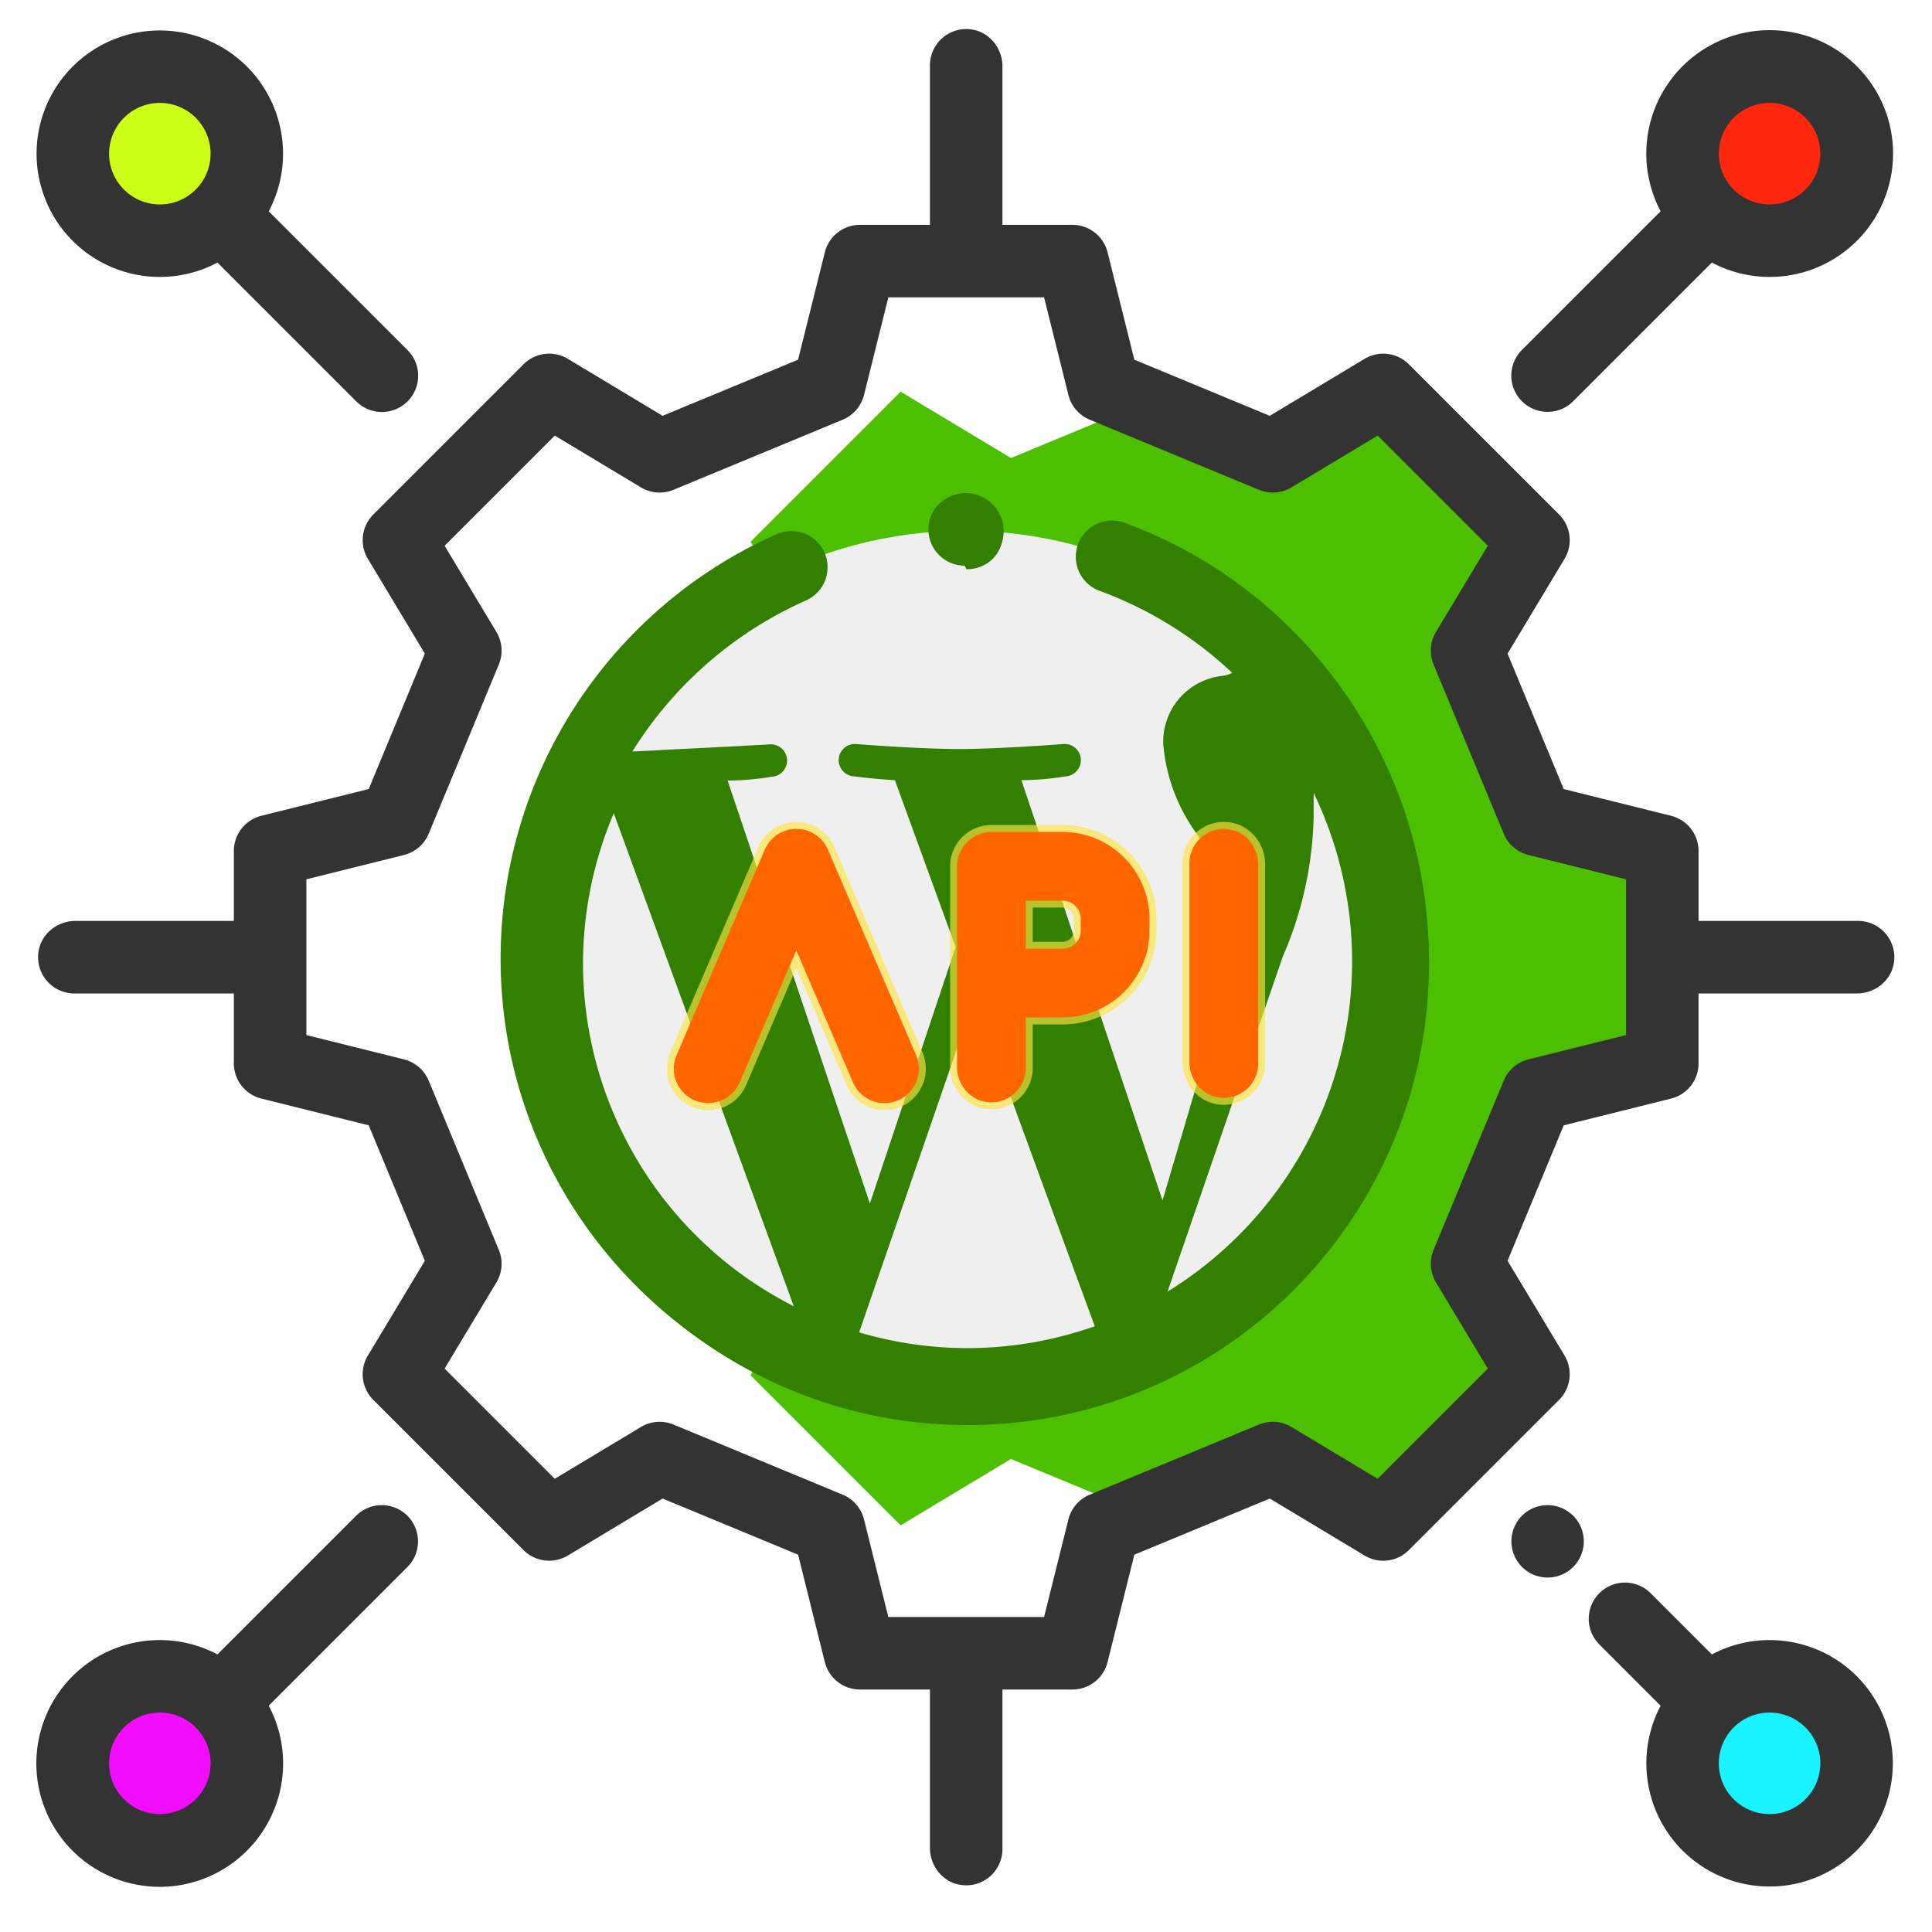
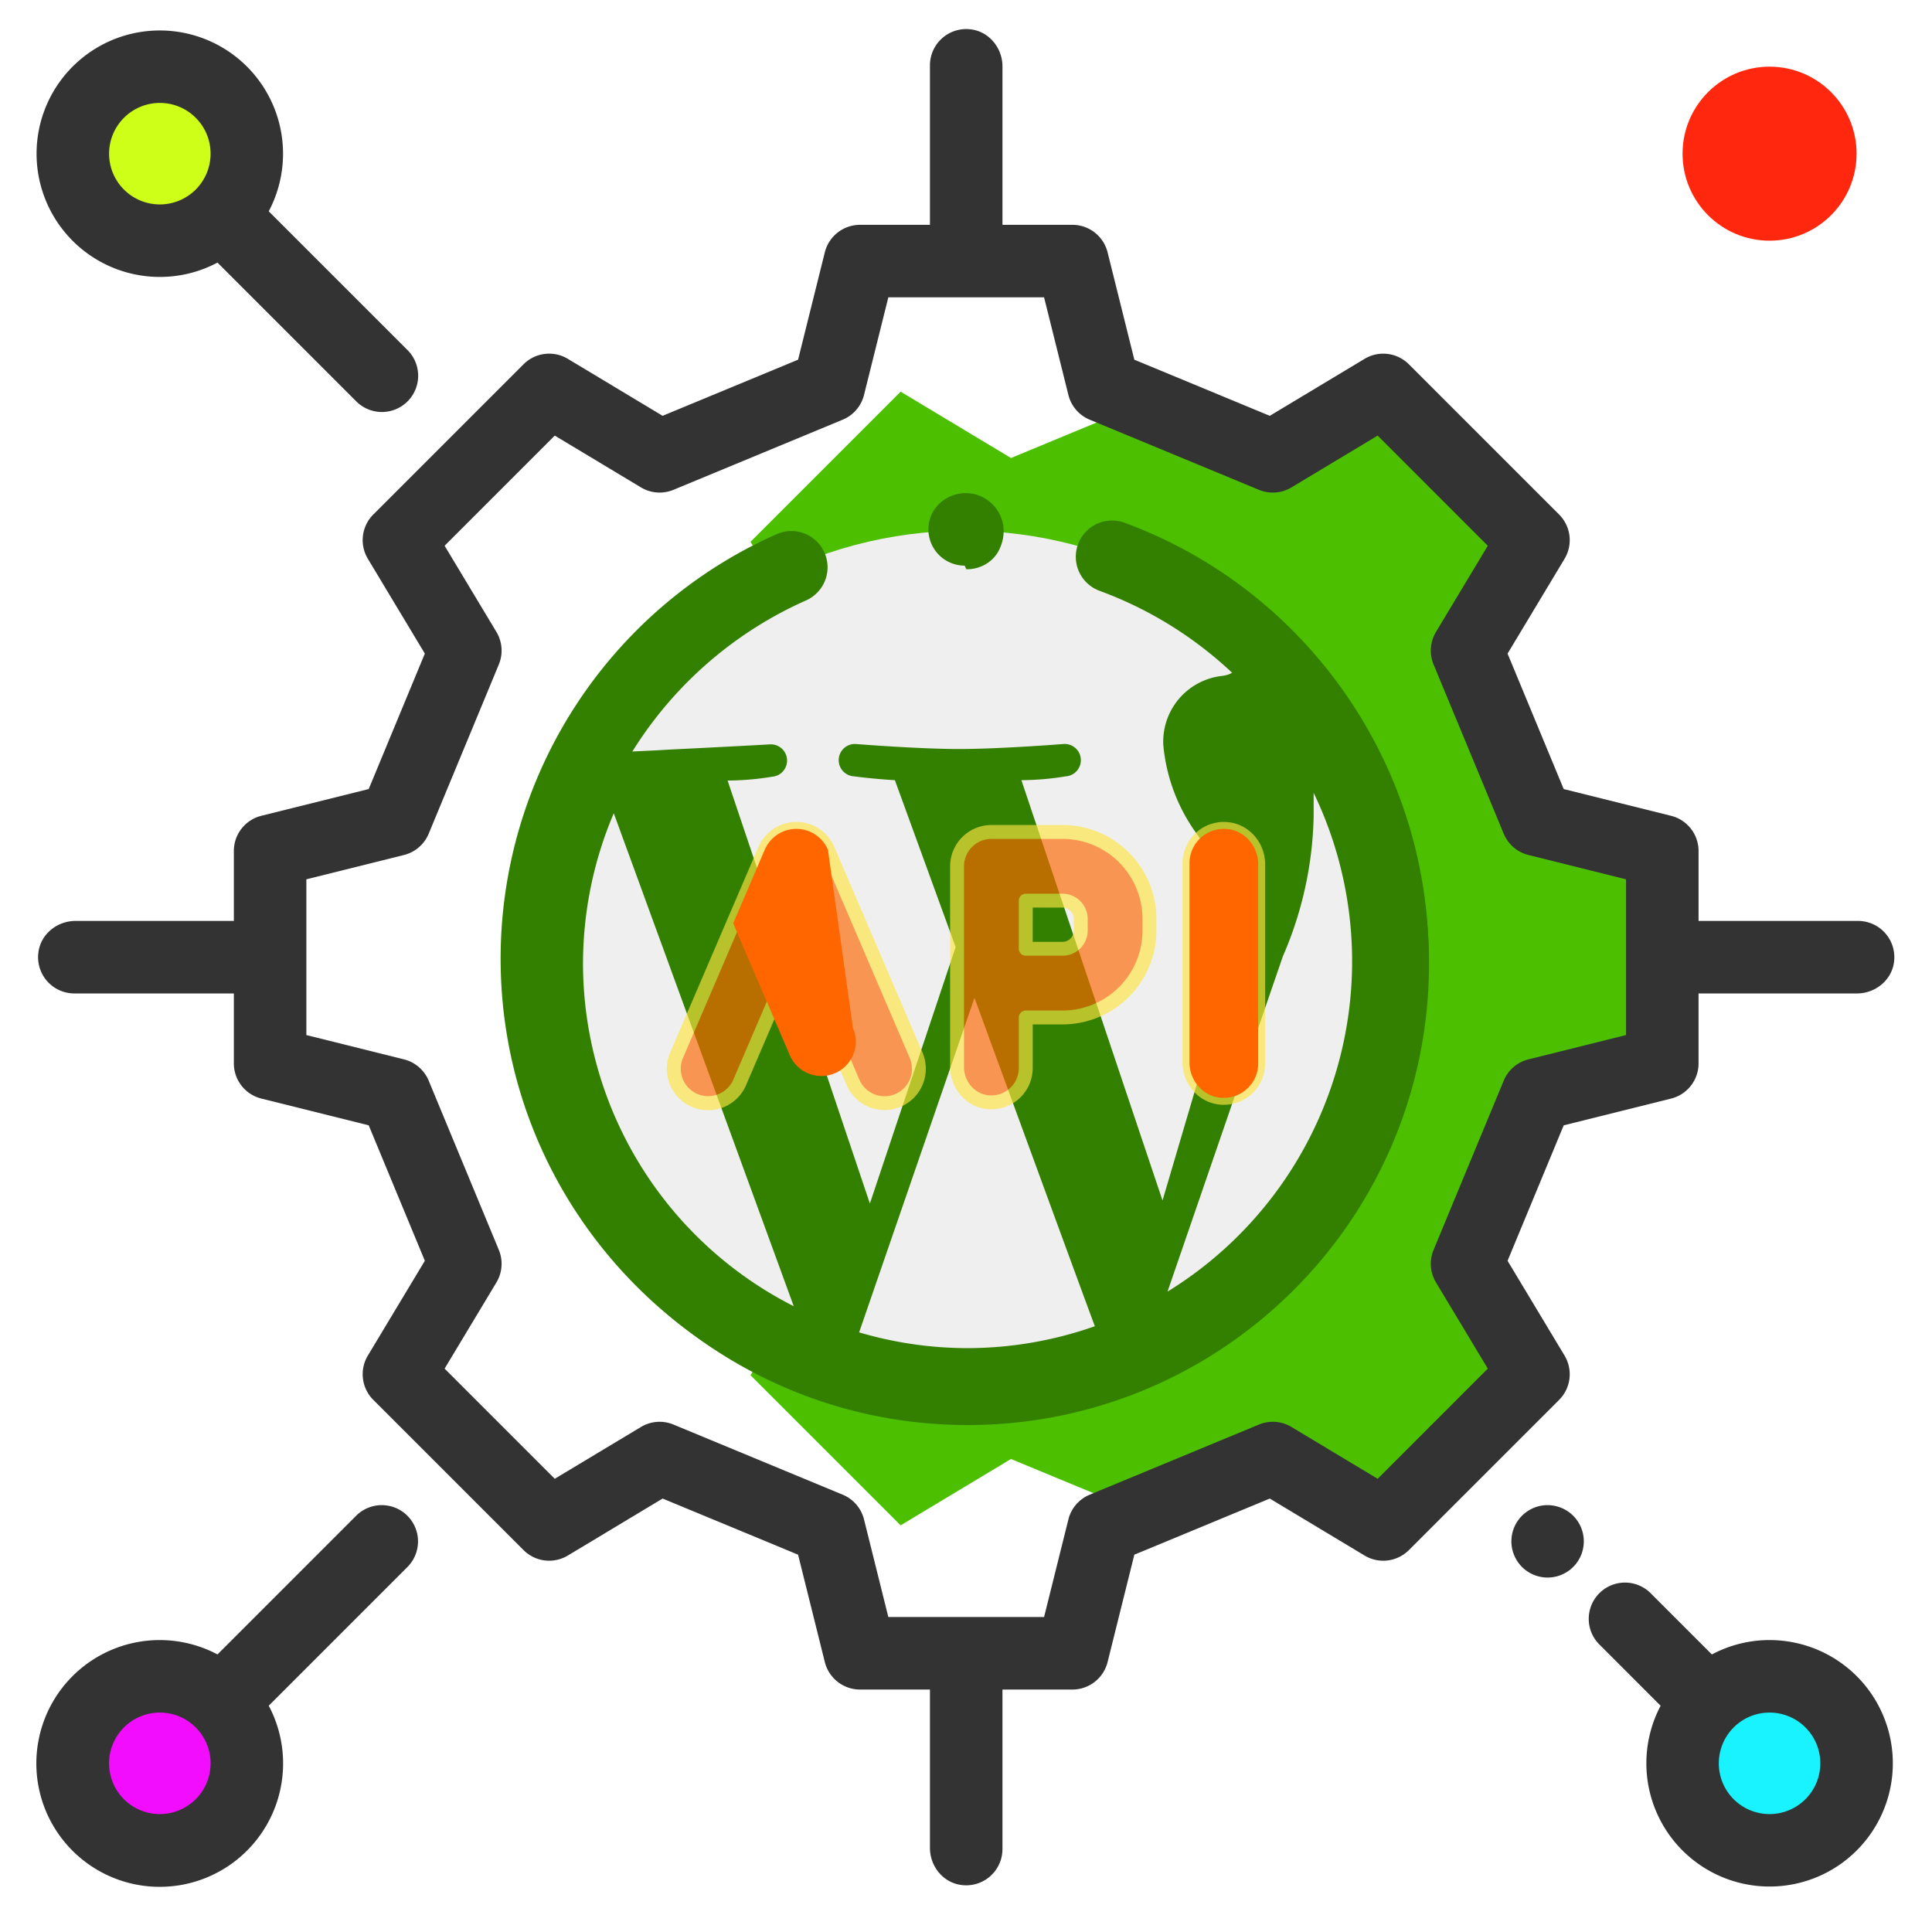
<svg xmlns="http://www.w3.org/2000/svg" id="Layer_3" data-name="WPAPI" preserveAspectRatio="xMidYMid meet" width="2000" height="2000" viewBox="0 0 2000 2000">
  <defs>
    <style>.cls-1{fill:#f20dff;}.cls-2{fill:#19f2ff;}.cls-3{fill:#ceff19;}.cls-4{fill:#ff270d;}.cls-5{fill:#4cbf00;}.cls-6{fill:#efefef;}.cls-7{fill:#338000;}.cls-8{fill:#333;}.cls-9{opacity:0.65;}.cls-10{fill:#f60;}.cls-11{fill:#ffe540;}</style>
  </defs>
  <circle class="cls-1" cx="165.461" cy="1825.395" r="90.071" />
  <circle class="cls-2" cx="1831.847" cy="1825.395" r="90.071" />
  <circle class="cls-3" cx="165.461" cy="159.084" r="90.071" />
  <circle class="cls-4" cx="1831.847" cy="159.084" r="90.071" />
  <polygon class="cls-5" points="1717.056 1102.096 1717.056 882.383 1587.66 850.145 1515.116 675.099 1583.793 560.847 1428.403 405.454 1314.152 474.134 1180.36 418.689 1046.569 474.134 932.324 405.454 776.927 560.847 845.608 675.099 773.064 850.145 643.668 882.383 643.668 1102.096 773.064 1134.33 845.608 1309.38 776.927 1423.628 932.321 1579.021 1046.569 1510.344 1180.36 1565.79 1314.152 1510.344 1428.403 1579.021 1583.793 1423.628 1515.116 1309.38 1587.66 1134.33 1717.056 1102.096" />
  <circle class="cls-6" cx="998.616" cy="992.239" r="442.847" />
  <g id="Layer_5_copy" data-name="Layer 5 copy">
    <path class="cls-7" d="M1176.876,561.573c-7.224,13.446-13.646,18.672-20.85,32.134-5.558,10.387-.892,2.075-6.989,12.156,29.399,10.826,47.604,16.096,74.746,34.384,14.327,9.653,83.432,54.196,40.964,59.5a68.47,68.47,0,0,0-60.508,71.256,184.31,184.31,0,0,0,36.225,94.345,212.971,212.971,0,0,1,33.439,111.462,488.852,488.852,0,0,1-30.652,130.968l-39.808,134.949-146.095-435.1a291.239,291.239,0,0,0,46.177-3.981,16.777,16.777,0,0,0-2.787-33.439s-65.683,5.175-107.88,5.175-106.685-5.175-106.685-5.175a16.762,16.762,0,1,0-2.388,33.439s20.7,2.787,42.594,3.981l62.896,172.766L900.503,1245.91,753.214,808.023a291.246,291.246,0,0,0,46.177-3.981,16.777,16.777,0,0,0-2.786-33.439c-87.933,4.824-96.791,4.824-115.772,6.09l-26.574,1.265c-78.957,11.038,97.922-121.117,150.585-150.585-4.785-27.398-8.525-30.888-20.794-55.238C629.615,651.283,523.921,812.048,523.921,997.509c0,263.824,213.871,477.695,477.695,477.695S1479.31,1261.332,1479.31,997.509C1479.31,795.773,1353.691,631.605,1176.876,561.573ZM603.537,997.509A398.082,398.082,0,0,1,635.383,841.86l186.301,510.337A398.079,398.079,0,0,1,603.537,997.509Zm398.079,398.079a398.078,398.078,0,0,1-112.258-16.321l119.424-346.329s107.481,294.18,124.599,339.959A398.077,398.077,0,0,1,1001.615,1395.587Zm207.001-58.517L1328.04,989.945a381.758,381.758,0,0,0,31.846-144.901V820.761a401.557,401.557,0,0,1-151.27,516.308Z" />
  </g>
  <path class="cls-7" d="M1164.124,541.146a37.53,37.53,0,0,0-25.859,70.465c158.906,58.319,265.671,211.285,265.671,380.632,0,223.497-181.827,405.32-405.32,405.32s-405.32-181.827-405.32-405.324A405.861,405.861,0,0,1,834.504,621.508,37.53,37.53,0,0,0,804.082,552.89,480.969,480.969,0,0,0,518.238,992.236c0,264.879,215.496,480.378,480.378,480.378s480.378-215.496,480.378-480.375C1478.995,791.546,1352.455,610.264,1164.124,541.146Z" />
  <path class="cls-7" d="M998.617,585.542l1.767,3.753h.605c14.209,0,27.583-7.817,33.629-20.675,13.78-29.304-7.189-58.06-34.946-58.14l.184-.001c-18.83-.036-35.678,13.303-38.367,31.94A37.552,37.552,0,0,0,998.617,585.542Z" />
  <path class="cls-8" d="M1619.608,1403.272l-58.979-98.114,58.108-140.216,111.141-27.69a37.525,37.525,0,0,0,28.461-36.416v-72.427h163.959c18.813,0,35.626-13.344,38.301-31.966a37.55,37.55,0,0,0-37.13-43.096H1758.34V880.939a37.536,37.536,0,0,0-28.461-36.421l-111.14-27.687-58.107-140.22,58.978-98.116a37.53,37.53,0,0,0-5.63-45.875L1458.47,377.11a37.536,37.536,0,0,0-45.875-5.63l-98.116,58.978-140.22-58.107-27.688-111.14a37.533,37.533,0,0,0-36.42-28.46h-72.407V68.799c0-18.813-13.344-35.626-31.966-38.301A37.55,37.55,0,0,0,962.682,67.629V232.75H890.275a37.536,37.536,0,0,0-36.421,28.46L826.167,372.347l-140.22,58.105-98.116-58.976a37.524,37.524,0,0,0-45.875,5.63l-155.51,155.506a37.533,37.533,0,0,0-5.629,45.877L439.794,676.6l-58.107,140.216-111.14,27.687a37.533,37.533,0,0,0-28.46,36.42v72.424H78.141c-18.81,0-35.621,13.338-38.301,31.956a37.551,37.551,0,0,0,37.129,43.106H242.086v72.407a37.526,37.526,0,0,0,28.461,36.418l111.141,27.691,58.108,140.221L380.813,1403.26a37.532,37.532,0,0,0,5.628,45.876l155.514,155.514a37.544,37.544,0,0,0,45.88,5.626l98.114-58.978,140.221,58.108,27.688,111.138a37.533,37.533,0,0,0,36.42,28.46H962.682V1912.961c0,18.813,13.344,35.627,31.966,38.302a37.551,37.551,0,0,0,43.096-37.13v-165.129h72.408a37.537,37.537,0,0,0,36.422-28.46l27.688-111.133,140.222-58.105,98.114,58.976a37.547,37.547,0,0,0,45.88-5.626l155.512-155.506A37.558,37.558,0,0,0,1619.608,1403.272Zm-133.06-75.677,53.619,89.199-114.034,114.038-89.199-53.618a37.517,37.517,0,0,0-33.708-2.507l-175.177,72.598a37.535,37.535,0,0,0-22.051,25.601l-25.173,101.037H919.601l-25.173-101.037a37.535,37.535,0,0,0-22.05-25.601L697.2,1474.706a37.517,37.517,0,0,0-33.708,2.507l-89.199,53.618L460.259,1416.794l53.619-89.199a37.533,37.533,0,0,0,2.503-33.704l-72.595-175.178a37.542,37.542,0,0,0-25.601-22.05l-101.037-25.177V910.264l101.041-25.173a37.542,37.542,0,0,0,25.601-22.05l72.595-175.178a37.542,37.542,0,0,0-2.503-33.704L460.262,564.96l114.034-114.034,89.199,53.618A37.52,37.52,0,0,0,697.2,507.048l175.178-72.595a37.542,37.542,0,0,0,22.05-25.601l25.173-101.04h161.224l25.173,101.04a37.542,37.542,0,0,0,22.05,25.601L1303.226,507.048a37.542,37.542,0,0,0,33.704-2.503l89.199-53.618L1540.164,564.96,1486.545,654.16a37.526,37.526,0,0,0-2.505,33.7l72.597,175.181a37.542,37.542,0,0,0,25.601,22.05l101.041,25.173v161.223l-101.041,25.177a37.542,37.542,0,0,0-25.601,22.05l-72.593,175.174A37.535,37.535,0,0,0,1486.548,1327.595Z" />
-   <path class="cls-8" d="M1602.033,426.354a37.405,37.405,0,0,0,26.538-10.993l143.56-143.564a127.722,127.722,0,1,0-53.054-53.099l-143.59,143.586a37.531,37.531,0,0,0,26.546,64.069Zm229.814-319.813a52.54,52.54,0,1,1-52.54,52.54A52.597,52.597,0,0,1,1831.847,106.541Z" />
  <path class="cls-8" d="M368.666,1569.114,225.132,1712.655a127.72,127.72,0,1,0,53.073,53.073l143.537-143.541a37.529,37.529,0,1,0-53.076-53.073ZM165.461,1877.938a52.54,52.54,0,1,1,52.54-52.54A52.597,52.597,0,0,1,165.461,1877.938Z" />
  <path class="cls-8" d="M1602.018,1558.11a37.481,37.481,0,1,0,26.572,10.997A37.799,37.799,0,0,0,1602.018,1558.11Z" />
  <path class="cls-8" d="M1831.847,1697.796a126.737,126.737,0,0,0-59.716,14.885l-63.405-63.405a37.529,37.529,0,0,0-53.073,53.076l63.427,63.431a127.568,127.568,0,1,0,112.766-67.987Zm0,180.141a52.54,52.54,0,1,1,52.54-52.54A52.597,52.597,0,0,1,1831.847,1877.938Z" />
  <path class="cls-8" d="M165.461,286.682a126.766,126.766,0,0,0,59.667-14.859L368.666,415.357a37.531,37.531,0,1,0,53.076-53.076l-143.541-143.53a127.57,127.57,0,1,0-112.74,67.931Zm0-180.142a52.54,52.54,0,1,1-52.54,52.54A52.597,52.597,0,0,1,165.461,106.541Z" />
  <g class="cls-9">
    <path class="cls-10" d="M1302.475,1100.922V894.735c0-17.828-12.646-33.76-30.292-36.295a35.584,35.584,0,0,0-40.839,35.186v206.186c0,17.828,12.645,33.761,30.292,36.297A35.585,35.585,0,0,0,1302.475,1100.922Z" />
    <path class="cls-11" d="M1266.817,1143.667a43.596,43.596,0,0,1-6.205-.444c-20.784-2.986-36.457-21.649-36.457-43.411V893.626a42.772,42.772,0,0,1,49.05-42.301c20.784,2.986,36.457,21.648,36.457,43.41v206.187a42.738,42.738,0,0,1-42.845,42.745Zm.054-278.422a28.028,28.028,0,0,0-18.536,6.925,28.378,28.378,0,0,0-9.805,21.457v206.185c0,14.66,10.372,27.205,24.127,29.183a28.398,28.398,0,0,0,32.63-28.072V894.735c0-14.66-10.372-27.205-24.127-29.181A30.16,30.16,0,0,0,1266.871,865.245Z" />
  </g>
  <g class="cls-9">
    <path class="cls-10" d="M824.385,858.063A35.566,35.566,0,0,0,791.7,879.606L700.417,1092.34a35.565,35.565,0,0,0,65.367,28.047l58.598-136.566,58.602,136.566a35.562,35.562,0,1,0,65.363-28.044L857.063,879.609A35.541,35.541,0,0,0,824.385,858.063Z" />
    <path class="cls-11" d="M915.683,1149.128a42.725,42.725,0,0,1-39.305-25.907l-51.996-121.172-51.993,121.172a42.753,42.753,0,1,1-78.577-33.716l91.283-212.733a42.748,42.748,0,0,1,78.575.008L954.952,1089.51a42.771,42.771,0,0,1-39.269,59.618ZM824.382,976.634a7.187,7.187,0,0,1,6.605,4.353l58.602,136.566a28.375,28.375,0,1,0,52.153-22.374L850.457,882.444a28.372,28.372,0,0,0-52.152-.004L707.022,1095.174a28.377,28.377,0,0,0,52.156,22.379l58.599-136.566A7.188,7.188,0,0,1,824.382,976.634Z" />
  </g>
  <g class="cls-9">
    <path class="cls-10" d="M1099.941,861.225h-73.618a35.569,35.569,0,0,0-35.569,35.569V1104.47c0,17.828,12.645,33.761,30.292,36.297a35.585,35.585,0,0,0,40.84-35.186v-52.3h38.056a89.982,89.982,0,0,0,89.982-89.982V951.207A89.982,89.982,0,0,0,1099.941,861.225Zm18.85,102.071a18.853,18.853,0,0,1-18.853,18.854h-38.052V932.357h38.052a18.853,18.853,0,0,1,18.853,18.854Z" />
    <path class="cls-11" d="M1026.228,1148.325a43.597,43.597,0,0,1-6.205-.444c-20.784-2.985-36.458-21.648-36.458-43.41V896.794a42.806,42.806,0,0,1,42.757-42.757H1099.94a97.279,97.279,0,0,1,97.17,97.169v12.092a97.28,97.28,0,0,1-97.17,97.17h-30.868v45.112a42.736,42.736,0,0,1-42.844,42.744Zm.095-279.913a28.414,28.414,0,0,0-28.382,28.382v207.676c0,14.66,10.373,27.205,24.128,29.182a28.398,28.398,0,0,0,32.629-28.071v-52.3a7.187,7.187,0,0,1,7.188-7.187H1099.94a82.889,82.889,0,0,0,82.795-82.794V951.207a82.888,82.888,0,0,0-82.795-82.794Zm73.614,120.924h-38.053a7.187,7.187,0,0,1-7.188-7.188V932.357a7.187,7.187,0,0,1,7.188-7.188h38.053a26.07,26.07,0,0,1,26.041,26.041v12.085A26.07,26.07,0,0,1,1099.938,989.337Zm-30.865-14.375h30.865a11.679,11.679,0,0,0,11.666-11.666V951.21a11.679,11.679,0,0,0-11.666-11.666h-30.865Z" />
  </g>
  <path class="cls-10" d="M1302.475,1100.922V894.735c0-17.828-12.646-33.76-30.292-36.295a35.584,35.584,0,0,0-40.839,35.186v206.186c0,17.828,12.645,33.761,30.292,36.297A35.585,35.585,0,0,0,1302.475,1100.922Z" />
-   <path class="cls-10" d="M824.385,858.063A35.566,35.566,0,0,0,791.7,879.606L700.417,1092.34a35.565,35.565,0,0,0,65.367,28.047l58.598-136.566,58.602,136.566a35.562,35.562,0,1,0,65.363-28.044L857.063,879.609A35.541,35.541,0,0,0,824.385,858.063Z" />
-   <path class="cls-10" d="M1099.941,861.225h-73.618a35.569,35.569,0,0,0-35.569,35.569V1104.47c0,17.828,12.645,33.761,30.292,36.297a35.585,35.585,0,0,0,40.84-35.186v-52.3h38.056a89.982,89.982,0,0,0,89.982-89.982V951.207A89.982,89.982,0,0,0,1099.941,861.225Zm18.85,102.071a18.853,18.853,0,0,1-18.853,18.854h-38.052V932.357h38.052a18.853,18.853,0,0,1,18.853,18.854Z" />
+   <path class="cls-10" d="M824.385,858.063A35.566,35.566,0,0,0,791.7,879.606L700.417,1092.34l58.598-136.566,58.602,136.566a35.562,35.562,0,1,0,65.363-28.044L857.063,879.609A35.541,35.541,0,0,0,824.385,858.063Z" />
</svg>